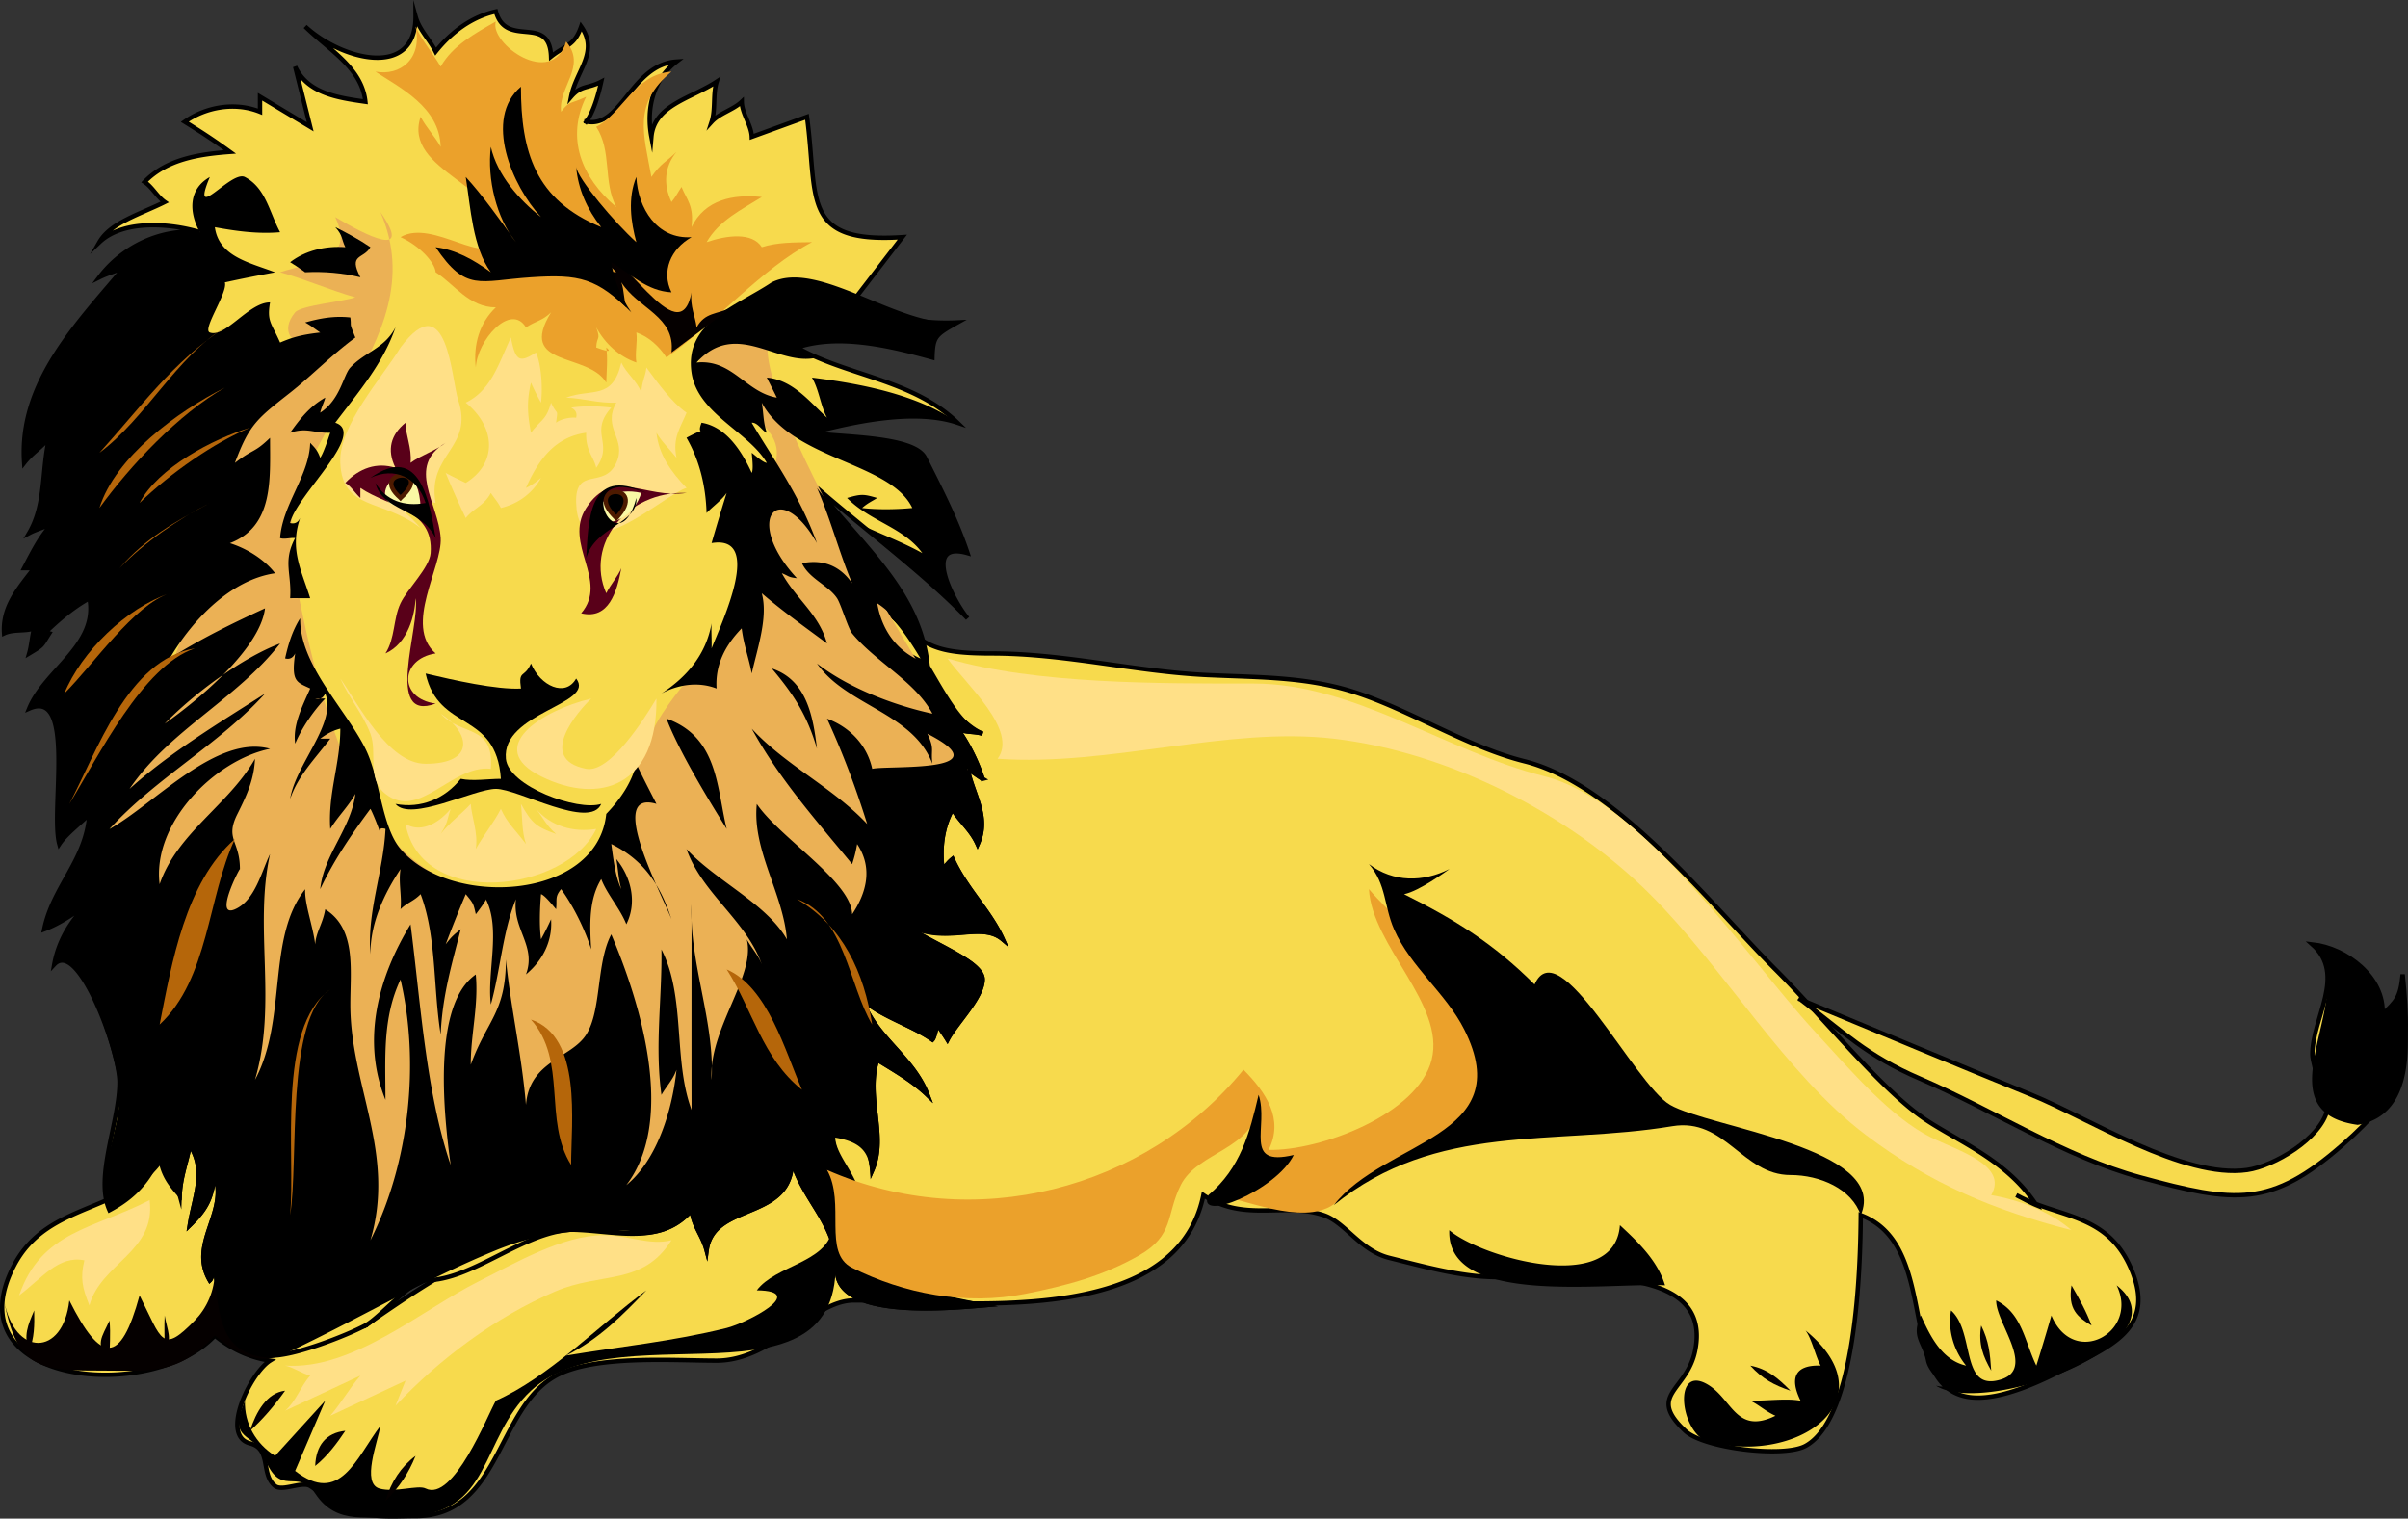
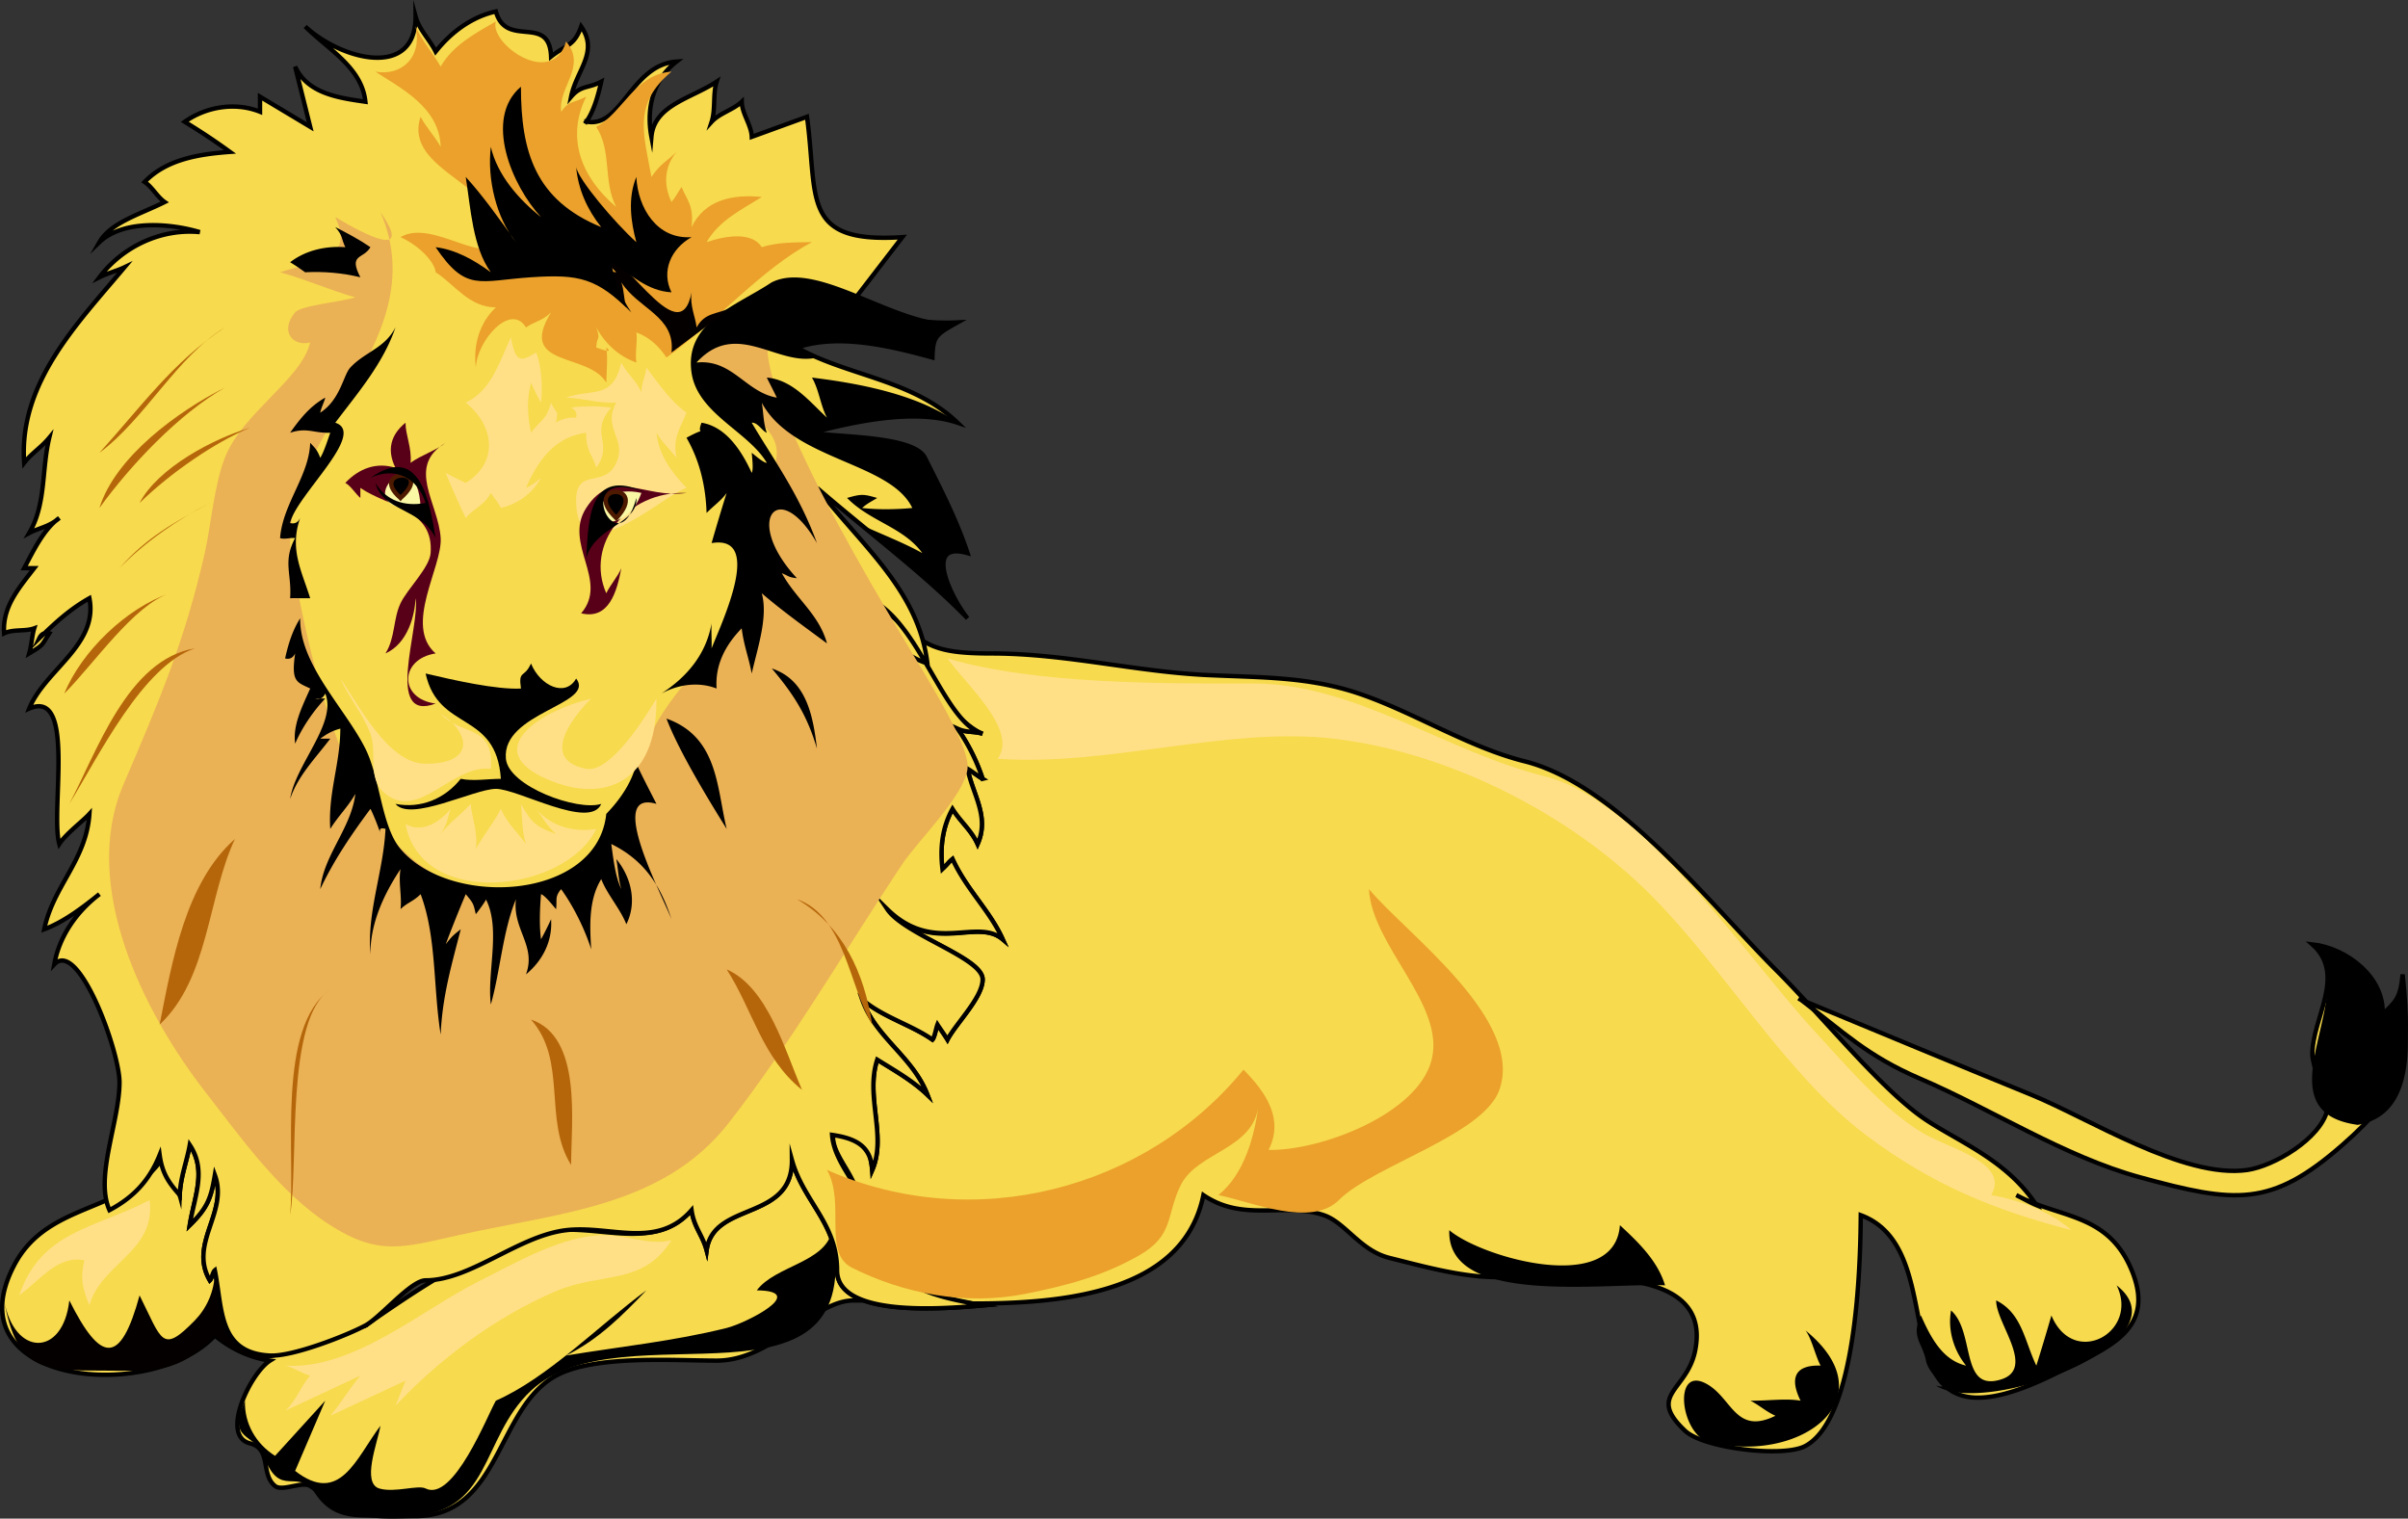
<svg xmlns="http://www.w3.org/2000/svg" viewBox="0 0 412.643 260.227">
  <rect x="0" y="0" width="412.643" height="260.227" fill="#333333" stroke="none" />
  <path d="M62.613 227.14c9.271-6.415 18.985-13.12 30.097-15.9 8.765-2.192 19.129 3.78 25.797-3.866.4 2.912 1.885 4.248 2.58 6.875 1.137-8.447 14.701-4.896 14.618-15.47 1.979 7.136 7.74 10.848 7.74 18.906 0 8.04 17.764 6.641 24.937 6.018-5.196-1.048-13.002-1.444-16.338-6.446-1.417-2.126-2.407-12.155-5.159-2.148.327.354 2.109-.185 2.581 0-7.373 2.106-2.266-7.036-2.581-10.313-.484-5.04-9.05-10.398 0-14.61.993 3.245 2.182 6.764 2.581 10.313 2.528-5.778-1.217-12.611.859-18.907 2.95 1.837 6.067 3.586 8.599 6.016-2.523-6.562-8.897-9.771-11.179-16.329 3.54 3.023 8.418 4.333 12.039 6.875.37-.388.631-2.001.86-2.578.279.44 1.256 1.81 1.719 2.578 1.406-2.732 6.02-7.195 6.02-10.313 0-3.869-13.436-7.414-16.337-12.032 7.935 7.963 15.299 1.37 19.777 5.157-2.223-4.937-6.195-8.508-8.599-13.751-.78.648-.634.694-1.719 1.719-.456-3.729-.002-7.204 1.719-10.313 1.436 2.287 3.214 3.603 4.3 6.016 2.081-4.707-.809-8.372-1.72-12.892.775.447 1.688 1.19 2.58 1.719a33.057 33.057 0 00-4.299-8.594c1.599.73 2.568.381 4.299.859-4.791-1.737-15.913-15.94-18.058-22.345 7.961 6.727 8.146 8.594 19.619 8.594 12.699 0 24.64 3.143 37.101 3.709 9.245.42 17.294.274 25.831 3.166 9.331 3.161 18.742 9.194 28.377 11.602 15.804 3.951 31.751 24.432 43.028 35.701 8.154 8.149 18.249 20.767 25.763 25.748 5.845 3.875 13.893 6.94 18.918 14.61-1.084-.445-2.416-1.208-3.439-1.719 7.418 4.043 15.692 2.969 19.778 12.892 4.304 10.451-4.379 13.36-12.898 17.618-33.08 16.53-16.146-20.644-33.537-27.071-.073 9.104-.752 34.761-9.459 39.533-3.754 2.058-17.451.42-20.637-2.578-6.644-6.252.327-6.787 1.72-13.751 3.354-16.771-25.623-11.584-37.352-12.757-5.062-.507-10.11-1.896-15.039-3.127-5.022-1.254-7.538-6.054-11.242-7.32-6.721-2.298-13.691 1.29-20.637-3.438-4.804 23.411-42.644 18.048-59.906 18.048-6.977 0-13.859 10.313-23.504 10.313-7.449 0-20.911-1.011-27.517 2.578-10.283 5.586-9.497 24.065-24.077 24.065-1.992 0-4.032.129-6.02 0-8.972-.581-5.744-1.189-12.039-5.157-1.383-.872-4.759.996-6.019 0-2.53-2-.551-6.369-4.3-7.306-5.143-1.285.068-12.064 3.44-14.181-3.477-.501-6.713-2.026-9.459-4.298-10.942 11.71-45.087 8.4-34.399-12.03 5.895-11.267 19.467-8.707 25.797-18.906.39 2.478 1.979 4.665 2.58 6.875.122-3.113 1.237-5.838 1.72-8.594 2.952 4.434.785 8.781 0 13.75 3.087-3.031 3.643-4.664 4.299-8.594 2.38 6.405-4.523 11.723-.859 18.049.346-.333.501-1.432.859-1.72 3.397 17.04 8.135 15.34 25.797 9.46" fill-rule="evenodd" stroke="#000" stroke-linecap="square" clip-rule="evenodd" stroke-miterlimit="10" stroke-width=".75" fill="#f7da4d" />
  <path d="M308.54 171.27c13.182 5.453 26.326 10.937 39.554 16.329 9.871 4.024 26.085 14.427 36.977 12.892 4.589-.646 12.591-5.366 13.759-10.313.019-.078-2.574-7.76-2.581-9.454-.023-6.314 5.9-13.673 0-18.907 5.875.658 12.42 5.662 12.039 12.032 2.252-2.255 3.059-2.724 3.439-6.875 1.562 14.775.16 20.046-10.318 29.221-12.263 10.737-18.337 10.002-34.638 5.559-12.951-3.529-25.438-11.647-37.753-16.923-9.12-3.92-13.06-7.95-20.48-13.57" fill-rule="evenodd" stroke="#000" stroke-linecap="square" clip-rule="evenodd" stroke-miterlimit="10" stroke-width=".75" fill="#f7da4d" />
  <path d="M84.971 240.02c9-3.98 17.499-12.802 25.797-18.907-4.056 4.207-8.071 8.345-13.759 11.173 9.239-1.54 18.312-2.43 27.517-4.727 3.417-.854 14.122-6.34 5.16-6.446 3.195-4.273 11.892-4.749 12.899-10.313 6.161 33.862-35.863 12.835-51.594 27.502-8.797 8.202-6.601 21.487-21.498 21.487-6.26 0-11.734 1.745-15.447-3.82-3.121-4.68-6.006 1.074-8.821-6.431-1.539-4.101-6.41-2.431-3.249-9.518-.126 3.909 1.854 7.356 5.159 9.454l8.599-9.454-5.16 12.032c7.692 5.973 10.418-2.138 14.618-7.734-.477 2.859-3.285 9.867-.159 10.759 2.643.754 6.586-.672 7.898-.016 4.755 2.39 10.572-12.47 12.035-15.03" clip-rule="evenodd" fill-rule="evenodd" />
  <path d="M36.816 217.68c1.525 7.652 1.01 14.781 11.179 14.61-4.061 1.71-8.025-.829-11.179-3.438-6.369 6.813-10.948 6.017-18.758 6.017-10.848 0-15.166.014-17.357-12.032 1.715 9.652 10.11 9.753 11.179 0 5.43 10.854 8.779 11.086 12.039-.859 3.869 7.733 3.79 10.097 9.458 4.298 1.95-2 3.471-4.98 3.439-8.6" fill="#050000" clip-rule="evenodd" fill-rule="evenodd" />
  <path d="M292.21 246.9c15.621 4.469 31.822-6.955 17.197-18.908 1.037 1.332 1.728 4.492 2.58 6.017-4.503-.141-5.306 2.212-3.438 6.016-2.444-.433-5.468.017-8.6 0 1.475.717 2.639 1.84 4.299 2.579-6.988 3.427-7.442-3.291-12.038-5.586-5.3-2.65-4.35 7.64 0 9.88M331.76 237.45c8.567 5.435 43.252-7.57 30.956-17.188 3.93 8.004-7.365 14.276-11.179 5.156a379.78 379.78 0 01-2.58 8.594c-2.024-4.162-2.425-8.949-6.88-11.173-.111 3.969 7.453 12.307 0 13.752-6.032 1.169-3.71-8.47-7.738-12.033-.628 3.531.589 7.029 2.58 9.454-4.079-.928-6.109-4.925-7.739-8.594-1.808 3.607.267 4.696.859 7.734.58 2.95 5.07 5.01 1.72 4.3M403.99 192.76c11.957-1.939 8.139-19.834 7.738-24.924-.624 3.628-1.416 3.99-3.439 6.016.381-6.371-6.164-11.375-12.039-12.032 9.03 8-9.75 28.51 7.74 30.93M285.33 220.26c-1.26-4.176-4.525-7.344-7.738-10.314-.854 12.126-23.774 5.536-29.236.859-.47 13.04 26.37 9 36.98 9.45" clip-rule="evenodd" fill-rule="evenodd" />
-   <path d="M5.86 224.56c-1.095 2.537-1.876 4.385-.86 6.876.895-2.17.914-4.3.86-6.88M18.759 226.28c-1.238 2.833-2.626 4.067 0 6.875 0-2.26.241-4.65 0-6.88M341.22 234.87c-1.382-2.423-2.238-4.548-1.721-7.734 1.31 2.64 1.53 4.81 1.72 7.73M358.42 227.14c-2.444-1.483-4.087-2.805-3.439-6.875 1.39 2.4 2.56 4.5 3.44 6.88M28.218 225.42c-.094 1.995 0 4.019 0 6.016 1.392-1.94.446-3.42 0-6.02M306.82 238.31c-2.807-.951-4.821-2.026-6.879-4.297 2.86.55 4.72 2.1 6.88 4.3M42.836 245.18c1.056-3.241 2.863-6.493 6.019-6.876-1.883 2.66-3.991 5.08-6.019 6.88M54.015 251.2c.119-3.489 1.842-5.663 5.159-6.016-1.421 2.14-3.098 4.37-5.159 6.02M66.053 257.21c.933-3.241 2.667-5.874 5.159-7.734-1.186 2.97-2.819 5.43-5.159 7.73" fill="#050000" clip-rule="evenodd" fill-rule="evenodd" />
  <path d="M100.45 20.871c1.305-1.743 2.105-4.729 2.58-6.876-2.31 1.218-3.417.559-5.16 2.579.897-4.529 4.785-7.627 1.72-12.032-1.171 3.375-2.573 3.096-5.159 5.156-.273-7.406-7.679-1.292-9.459-7.735-4.075.909-7.591 3.461-10.319 6.875-1.039-2.087-2.815-3.733-3.439-6.016.03 10.835-12.805 7.396-18.917 1.719 4.086 4.026 9.707 7.049 10.318 12.892-4.716-.672-9.931-1.435-12.039-6.017l2.58 10.313-8.599-5.157v2.579c-4.268-1.712-9.257-.853-12.898 1.719 3.215 1.992 5.06 3.218 7.739 5.157-5.122.386-10.805 1.188-14.618 5.156 1.325.882 2.135 2.525 3.44 3.438-4.199 2.098-9.247 3.507-11.179 6.875 4.084-3.882 12.113-3.243 17.198-1.719-6.592-.644-13.209 2.448-17.198 7.735 1.5-.74 2.968-1.083 4.299-1.719-8.164 9.731-18.159 19.852-17.199 33.519 1.325-1.703 2.871-2.574 4.299-4.297-1.331 5.536-.514 11.359-3.44 16.33 1.704-.904 3.415-1.052 5.16-2.579-2.662 1.894-4.368 5.488-6.019 8.594h1.72c-2.627 3.418-5.485 6.632-5.16 11.173 1.589-.758 3.597-.294 5.16-.86-.392 1.286-.446 2.866-.86 4.297 2.455-1.479 2.036-1.239 3.44-3.438-.775-.203-1.349.084-1.72.859 2.845-2.791 5.39-5.083 8.599-6.875 1.56 8.013-7.601 12.244-10.319 18.908 8.074-3.539 3.583 17.472 5.16 23.205 1.206-1.828 3.964-3.843 5.159-5.156-.537 7.949-6.204 12.343-7.739 19.767 3.491-1.299 6.847-3.93 9.458-6.016-3.895 2.971-6.867 7.16-7.739 12.033 4.141-4.432 11.179 14.892 11.179 20.196 0 6.733-4.275 16.219-1.72 21.916 4.257-2.263 6.886-5.199 8.599-9.454.439 3.224 1.628 4.82 3.44 6.875.122-3.113 1.237-5.838 1.72-8.594 2.952 4.434.785 8.781 0 13.75 3.087-3.031 3.643-4.664 4.299-8.594 2.38 6.405-4.523 11.723-.859 18.049.346-.333.501-1.432.859-1.72 1.326 6.651.567 14.172 9.459 14.61 3.912.193 13.259-3.489 16.338-5.156 2.619-1.418 7.805-7.734 10.319-7.734 7.711 0 15.902-7.639 24.077-8.596 7.596-.89 15.567 3.363 21.498-3.437.4 2.912 1.885 4.248 2.58 6.875 1.137-8.447 14.701-4.896 14.618-15.47 1.979 7.136 7.74 10.848 7.74 18.906 0 8.04 17.764 6.641 24.937 6.018-6.327-1.275-11.427-1.966-16.338-6.876-1.276-1.276-2.357-11.906-5.159-1.719.327.354 2.109-.185 2.581 0-8.525 2.436-1.39-5.061-1.721-8.595-.311-3.324-4.814-7.193-5.159-12.031 3.983.586 6.667 1.877 6.879 6.016 2.528-5.778-1.217-12.611.859-18.907 2.95 1.837 6.067 3.586 8.599 6.016-2.523-6.562-8.897-9.771-11.179-16.329 3.54 3.023 8.418 4.333 12.039 6.875.37-.388.631-2.001.86-2.578.279.44 1.256 1.81 1.719 2.578 1.406-2.732 6.02-7.195 6.02-10.313 0-3.71-13.428-7.669-16.337-12.032 7.918 7.779 15.34 1.404 19.777 5.157-2.223-4.937-6.195-8.508-8.599-13.751-.78.648-.634.694-1.719 1.719-.456-3.729-.002-7.204 1.719-10.313 1.436 2.287 3.214 3.603 4.3 6.016 2.081-4.707-.809-8.372-1.72-12.892.775.447 1.688 1.19 2.58 1.719a33.057 33.057 0 00-4.299-8.594c1.599.73 2.568.381 4.299.859-6.319-1.77-10.393-17.502-18.058-22.345.878 5.114 3.935 8.815 8.599 10.313-1.509-12.458-11.145-20.091-18.917-30.08 8.47 7.323 18.252 14.592 25.796 22.345-2.625-3.162-7.809-13.4 0-11.172-1.986-5.929-4.628-10.967-7.309-16.33-1.925-3.85-15.246-3.483-19.348-4.297 7.214-1.923 17.67-4.179 24.938-1.719-7.681-7.428-19.095-8.053-27.517-12.892 7.192-2.437 16.167-.22 23.217 1.719.106-3.608.496-3.889 4.3-6.016a39.127 39.127 0 01-18.058-3.438l8.599-11.172c-17.473 1.135-14.44-6.683-16.339-20.627l-9.459 3.438c-.071-2.018-1.692-4-1.719-6.016-1.46 1.391-3.803 1.955-5.159 3.438.697-2.16.173-4.711.859-6.876-4.338 2.88-10.704 3.998-11.179 9.454-.95-4.991.373-9.868 4.3-12.892-7.8.517-9.42 11.557-15.48 10.269" fill-rule="evenodd" stroke="#000" stroke-linecap="square" clip-rule="evenodd" stroke-miterlimit="10" stroke-width=".75" fill="#f7da4d" />
  <path d="M133.98 55.248c-11.699 2.542 21.453 54.917 24.937 61.02 1.641 2.875 7.272 11.991 6.879 15.469-.514 4.554-8.617 12.485-11.178 16.33-9.837 14.767-18.75 30.231-29.667 44.261-11.263 14.474-28.879 15.436-46.435 19.336-9.407 2.091-13.546 3.609-21.927-1.719-8.58-5.454-15.274-14.963-21.417-22.855-10.468-13.45-21.488-35.221-14.03-52.615 6.101-14.229 10.52-24.633 13.949-39.693 1.007-4.421 1.593-11.624 3.439-16.329 3.036-7.737 13.14-13.437 14.618-19.767-2.955.746-5.267-1.921-2.58-5.157 1.003-1.208 8.381-1.872 10.319-2.578-4.285-1.206-8.833-3.207-12.898-4.297 5.515-1.837 13.038-1.857 9.458-9.454 5.387 3.231 13.435 7.277 7.739-.859 9.992 22.869-19.316 39.248-15.048 60.59 4.136 20.681 11.577 60.771 40.415 55.004 14.883-2.977 15.082-12.446 20.208-24.495 4.351-10.228 12.228-14.322 15.908-25.353 1.231-3.69.045-9.11 1.72-12.461 1.649-3.302 4.729-8.368 4.729-12.032 0-8.909-22.125-10.87-9.459-20.627 2.87-2.208 7.08-2.71 10.32-1.722" fill="#ebb155" clip-rule="evenodd" fill-rule="evenodd" />
  <path d="M63.473 42.357c-1.895-1.3-3.994-2.424-6.019-3.438 1.347 1.505 1.005 1.96 1.72 3.438-3.487-.259-6.904.603-9.458 2.578 1.152.648 3.624 2.5 2.58 1.719 3.285-.16 6.392.123 9.459.859-2.121-4.058.547-3.068 1.718-5.156" clip-rule="evenodd" fill-rule="evenodd" />
-   <path d="M47.996 232.29c-10.169.171-9.654-6.958-11.179-14.61-.358.288-.514 1.387-.859 1.72-3.664-6.326 3.24-11.644.859-18.049-.656 3.93-1.212 5.563-4.299 8.594.785-4.969 2.952-9.316 0-13.75-.483 2.756-1.598 5.48-1.72 8.594-1.812-2.055-3.001-3.651-3.44-6.875-1.712 4.255-4.342 7.191-8.599 9.454-2.651-5.91 2.123-13.856 1.72-20.627-.316-5.314-6.644-26.34-11.179-21.485.872-4.873 3.845-9.062 7.739-12.033-2.612 2.086-5.968 4.717-9.458 6.016 1.535-7.423 7.202-11.818 7.739-19.767-1.195 1.313-3.953 3.329-5.159 5.156-1.577-5.732 2.915-26.744-5.16-23.205 2.718-6.664 11.879-10.895 10.319-18.908-3.209 1.792-5.754 4.085-8.599 6.875.371-.775.944-1.062 1.72-.859-1.404 2.198-.985 1.958-3.44 3.438.414-1.431.469-3.012.86-4.297-1.563.566-3.57.102-5.16.86-.326-4.541 2.533-7.754 5.16-11.173h-1.72c1.651-3.106 3.357-6.701 6.019-8.594-1.745 1.54-3.456 1.687-5.16 2.592 2.926-4.971 2.109-10.793 3.44-16.33-1.429 1.724-2.975 2.594-4.299 4.297-.959-13.667 9.036-23.788 17.197-33.518-1.331.635-2.799.979-4.299 1.719 3.989-5.287 10.606-8.378 17.198-7.735-1.935-3.573-1.887-7.423 1.72-9.454-3.447 8.287 3.626-1.256 6.019 0 3.573 1.876 4.19 6.04 6.02 9.454-3.795.335-7.586-.198-11.179-.859.701 5.092 6.028 6.068 10.319 7.734-3.71.692-5.17.984-8.599 1.719.54 1.749-3.949 8.108-2.579 8.594 2.677.95 6.662-5.169 10.318-5.157-.562 3.273.222 3.472 1.72 6.876 2.107-.888 3.529-1.331 6.879-1.719-1.372-.936-1.533-1.135-2.58-1.719 2.382-.676 4.909-1.178 7.739-.859.23 1.817-.268.618.859 3.438-4.01 2.933-7.548 6.597-11.178 9.454-5.672 4.464-7.008 5.446-9.459 12.032 3.203-2.499 3.201-1.581 6.019-4.297 0 6.992.678 15.168-6.879 18.049 3.058.963 6.006 2.892 7.739 5.156-7.477 1.096-14.061 7.801-18.058 14.61 5.103-3.261 10.766-6.049 16.338-8.595-.858 6.95-11.521 15.785-17.198 19.767 5.134-5.269 13.272-11.294 19.778-13.75-7.359 9.51-19.022 14.911-25.797 24.923 6.833-6.191 15.407-11.341 23.217-16.329-8 8.805-18.639 14.402-26.657 23.205 7.695-4.262 18.322-16.295 27.517-13.751-9.541 1.943-20.232 12.813-18.918 23.205 3.028-8.819 11.812-13.549 16.338-21.486-.151 3.56-1.432 6.298-3.01 9.454-2.171 4.342.429 4.527.43 9.454 0-.307-4.518 8.462-.859 6.876 3.481-1.509 4.583-6.573 6.019-9.454-2.81 12.615 1.297 25.566-2.58 38.674 5.571-10.328 1.979-24.33 8.599-32.658-.101 2.616 1.294 6.092 1.72 9.453.119-2.099 1.312-3.537 1.72-6.016 5.339 3.353 4.3 10.232 4.3 16.329 0 13.929 7.856 25.478 3.439 40.394 6.713-13.322 8.484-30.446 5.16-44.691-3.126 6.607-2.58 13.489-2.58 20.626-4.164-10.28-1.197-21.088 4.299-30.08 1.702 13.101 2.611 28.677 6.879 41.253-1.189-8.605-3.208-27.464 4.3-32.658.505 5.283-.873 10.229-.86 15.469 2.741-7.605 6.02-8.902 6.02-18.047.814 8.153 2.727 16.387 3.439 24.923.6-7.6 7.7-7.941 10.319-12.032 2.662-4.157 1.695-12.233 4.299-17.189 4.912 11.5 11.196 31.723 2.58 42.972 5.382-4.39 7.928-13.155 8.6-19.767-.607 1.706-1.629 2.673-2.58 4.297-1.173-8.478.12-16.44 0-24.923 4.195 8.145 1.962 18.852 5.159 27.501-.019-11.54 0-23.077 0-35.237-.402 10.171 3.977 19.964 3.44 30.081-.593-8.654 7.634-17.799 6.02-24.064.928 1.636 1.928 2.606 2.579 4.297-2.681-7.591-10.252-12.164-12.898-19.768 5.062 5.468 13.719 9.35 17.198 15.47-.626-7.88-5.973-15.297-5.159-23.205 3.92 5.783 16.268 13.361 16.338 18.907 2.566-3.843 3.519-8.038.859-12.032-.272 1.476-.453 2.17-.859 3.438-6.224-7.595-12.438-14.516-17.199-23.205 5.833 6.3 13.872 10.046 19.778 16.329-1.891-6.077-4.185-12.187-6.879-18.048 3.72 1.341 6.848 4.415 7.74 8.594 2.481-.637 22.756.79 9.458-6.016 1.283 2.736.546 2.655.86 5.157-3.305-8.75-14.757-9.957-19.777-17.189 5.459 4.224 13.189 7.164 19.777 8.594-2.925-5.511-9.683-8.813-13.758-13.75-.68-.824-1.931-5.031-2.58-6.017-1.47-2.233-4.777-3.335-6.019-6.016 3.616-.705 6.487.419 8.599 3.438-2.136-4.973-3.699-11.054-6.019-16.33 7.772 9.989 17.408 17.623 18.917 30.08-4.664-1.498-7.721-5.199-8.599-10.313 7.666 4.842 11.739 20.575 18.058 22.345-1.73-.478-2.7-.128-4.299-.859a33.057 33.057 0 014.299 8.594c-.892-.529-1.805-1.272-2.58-1.719.911 4.52 3.801 8.185 1.72 12.892-1.085-2.414-2.864-3.729-4.3-6.016-1.721 3.109-2.175 6.583-1.719 10.313 1.085-1.025.939-1.071 1.719-1.719 2.404 5.243 6.375 8.815 8.599 13.751-4.437-3.753-11.859 2.623-19.777-5.157 3.488 5.23 14.725 6.935 16.337 11.173 1.101 2.894-4.85 8.9-6.02 11.172-.463-.768-1.44-2.137-1.719-2.578-.229.577-.491 2.19-.86 2.578-3.62-2.542-8.499-3.852-12.039-6.875 2.281 6.558 8.656 9.768 11.179 16.329-2.532-2.43-5.649-4.179-8.599-6.016-2.076 6.296 1.669 13.129-.859 18.907-.213-4.139-2.896-5.43-6.879-6.016.345 4.838 4.848 8.707 5.159 12.031.331 3.534-6.804 11.03 1.721 8.595-.472-.185-2.254.354-2.581 0 2.802-10.188 3.883.442 5.159 1.719 4.912 4.91 10.012 5.601 16.338 6.876-7.173.623-24.937 2.022-24.937-6.018 0-8.059-5.761-11.771-7.74-18.906.083 10.573-13.481 7.022-14.618 15.47-.695-2.627-2.18-3.963-2.58-6.875-4.403 5.05-8.178 3.431-13.758 3.437-7.096.008-12.774.586-19.778 3.438-13.201 5.44-24.229 12.23-36.976 18.11" clip-rule="evenodd" fill-rule="evenodd" />
  <path d="M103.89 139.47c2.445-2.53 4.366-5.401 5.16-8.594 1.062 2.271 2.281 4.604 3.44 6.875-8.746-2.571.909 15.455 2.58 19.767-1.965-6.021-4.825-10.185-10.319-12.892.403 2.936.728 5.663 1.72 7.735-.523-1.801-.506-3.245-.86-5.157 2.648 3.228 3.549 7.564 1.72 11.173-1.068-2.703-3.302-5.13-4.299-7.735-2.129 3.453-1.995 7.82-1.72 12.033-1.044-3.297-2.958-7.285-5.159-10.313-1.127 1.375-.659 1.752-.86 3.438-.491-.553-1.89-2.361-2.58-2.579-.198 2.381-.326 5.371 0 7.735a49.858 49.858 0 001.72-3.438c.267 3.718-1.407 7.058-4.299 9.454 1.821-4.94-2.346-7.693-1.72-12.892-2.265 5.521-2.676 12.257-4.299 18.048-.688-5.513 1.755-12.979-.86-18.048.349-.148-1.578 2.434-1.72 2.578-.417-1.861-.406-1.841-1.72-3.438a224.883 224.883 0 00-3.439 8.594c1.046-1.369 1.418-1.656 2.58-2.578-1.554 6.076-3.163 11.47-3.44 18.048-1.303-8.071-.684-16.783-3.439-24.064-1.209 1.243-2.351 1.472-3.44 2.579.253-2.242-.391-4.657 0-6.876-2.911 4.374-5.197 9.382-5.16 14.61-.618-7.293 2.251-14.234 2.58-21.485-.86-.287-1.147 0-.86.859-.161-.699-1.298-3.584-1.72-4.297-3.242 4.363-6.225 8.725-8.599 13.751.579-5.866 5.312-10.429 6.019-16.33-1.241 2.208-2.98 3.857-4.299 6.016-.417-6.095 1.725-11.238 1.72-17.188-1.383.364-2.258.866-3.439 1.719h1.72c-2.708 3.539-5.542 6.383-6.879 10.313.908-5.896 8.073-12.992 6.019-18.048-.371.775-.944 1.062-1.72.859h1.72c-2.066 2.146-4.061 5.113-5.16 7.734-.424-3.109 1.103-6.148 2.58-9.453-2.325-1.113-3.292-1.115-2.58-6.016-.371.776-.944 1.062-1.72.859.53-2.436 1.262-4.788 2.58-6.875-.103 7.973 7.715 15.42 11.179 22.345 2.541 5.08 2.739 13.31 6.019 17.188 8.61 10.18 33.735 8.77 35.255-6.02M67.772 56.107c-2.144 6.241-6.438 11.186-10.318 16.33 5.524 1.79-6.769 12.525-7.739 17.188.775.203 1.349-.084 1.719-.859-1.851 5.356.231 8.972 1.72 13.75.084-.001-3.641-.021-3.439 0 .31-4.187-1.3-6.262.859-10.313-.729-.103-1.903.276-2.579 0 .449-5.878 5-10.687 5.159-16.329.646.729 1.19 1.109 1.72 2.579.609-.903 1.372-3.306 1.72-4.297-2.845.11-3.917-.965-6.879 0 1.701-2.392 3.388-4.542 6.019-6.016-.097.563-.697 1.734-.86 2.578 3.474-2.25 3.948-6.432 5.16-7.735 2.523-2.718 5.855-3.247 7.738-6.88M114.21 123.14c8.877 3.146 8.605 11.896 10.319 18.907-3.41-5.46-8.25-13.48-10.32-18.91M132.26 114.55c6.005 1.968 7.09 8.276 7.74 13.75-1.66-5.69-3.97-9.29-7.74-13.75" clip-rule="evenodd" fill-rule="evenodd" />
  <path d="M38.536 56.107c-8.985 5.965-14.405 13.667-21.498 21.486 7.967-5.957 13.176-16.408 21.498-21.486M38.536 66.42c-8.097 4.078-18.773 11.874-21.498 20.627 5.317-7.339 13.642-16.152 21.498-20.627M42.836 73.296c-6.34 1.9-15.769 6.873-18.918 12.892 5.29-5.15 12.905-10.404 18.918-12.892M29.077 101.66c-7.453 2.554-15.12 9.985-18.058 17.188 5.087-5.09 11.899-15.15 18.058-17.19M33.376 111.11c-11.517 1.895-16.81 17.815-21.497 26.643 5.026-8.19 12.58-23.67 21.497-26.64M40.256 143.77c-8.5 7.486-10.808 21.198-12.899 31.799 8.429-7.87 8.217-21.81 12.899-31.8M56.594 169.55c-9.265 6.546-5.925 28.391-6.879 38.675 1.516-9.09-.867-33.69 6.879-38.67M35.957 86.188c-6.119 3.321-10.942 5.985-15.479 11.173 4.245-4.413 10.057-8.414 15.479-11.173M136.56 154.08c8.22 2.902 8.901 14.853 12.899 21.486-1.37-8.9-5.02-16.89-12.9-21.49M124.53 166.12c7.027 3.037 10.015 13.979 12.899 20.626-6.81-5.43-8.46-13.73-12.9-20.63M90.99 174.71c8.808 2.959 6.879 17.558 6.879 24.924-4.827-7.71-.576-17.84-6.879-24.92" fill="#b5660a" clip-rule="evenodd" fill-rule="evenodd" />
  <path d="M114.21 61.264c-1.272-1.931-3.013-3.547-5.159-4.297.225 1.683-.277 3.483 0 5.157-2.926-1.029-5.29-3.14-6.879-6.017.82 2.299.078 1.39 0 3.438-.046-.03 3.318 1.312 1.719 0 .288 1.88.047 4.111 0 6.016-3.126-5.256-15.324-2.513-9.458-12.032-1.528 1.479-2.631 1.458-4.299 2.578-2.619-4.329-8.398 2.254-8.599 6.875-.451-3.875.617-7.64 3.439-10.313-4.599.016-7.191-4.044-10.319-6.016-.141-1.681-2.705-4.519-6.019-6.016 5.54-3.309 15.3 5.742 16.338 0 1.6-8.853-16.035-11.196-12.898-20.627.968 1.864 2.459 3.365 3.439 5.157-.187-6.858-7.014-10.127-11.181-12.891 4.216.781 8.093-2.163 6.879-7.734 1.095 2.455 2.946 4.524 4.299 6.875 2.091-3.657 5.878-5.678 9.459-7.735-1.205 3.746 9.625 11.549 12.039 3.438 3.614 4.259-1.385 7.797-.859 12.032 1.522-1.981 1.53-1.248 4.299-2.579-3.49 7.023-.87 13.826 5.159 18.907-2.308-4.299-.699-9.581-3.439-13.75 4.474-2.279 6.547-8.997 12.898-9.454-6.637 5.567-4.807 10.525-3.44 18.048 1.633-2.385 2.604-2.601 4.3-4.297-2.096 2.562-2.278 5.609-.86 8.594.83-1.023.991-1.49 1.719-2.578.942 2.281 2.132 3.167 1.72 6.876 2.285-4.706 7.087-5.667 12.039-5.157-3.525 2.195-7.34 4.029-9.459 7.735 3.495-1.197 7.814-1.733 9.459.86 2.711-.854 5.441-.809 8.599-.86-8.58 4.485-16.37 13.644-24.94 19.767" fill="#eba12b" clip-rule="evenodd" fill-rule="evenodd" />
  <path d="M132.26 48.373c8.021-3.98 21.804 7.731 31.817 6.875-4.012 2.243-3.764 2.538-4.3 6.016-7.049-1.938-16.024-4.155-23.217-1.719.931.582 2.44 1.218 3.44 1.719-6.735 1.65-13.763-6.681-20.638.86 6.134-.633 8.396 5.087 13.758 6.016-.552-1.143-1.132-2.262-1.719-3.438 4.433.388 7.281 4.082 10.318 6.875-1.099-2.028-1.371-4.83-2.58-6.875 8.283 1.016 18.227 2.924 24.938 7.735-7.267-2.46-17.723-.205-24.938 1.719 4.102.814 17.423.447 19.348 4.297 2.681 5.362 5.323 10.4 7.309 16.33-7.809-2.228-2.625 8.01 0 11.172-5.764-5.519-12.517-10.814-18.918-16.33 3.714 1.744 7.795 3.265 11.179 5.157-3.254-4.468-8.915-5.39-12.899-9.454 2.555-.743 2.897-.634 5.159 0-.827.538-1.643.876-2.58 1.719 2.648.314 5.944.255 8.599 0-3.752-7.881-20.498-8.16-25.797-18.048.345 1.945.221 3.254.86 5.157-.713-.235-1.584-1.83-2.581-1.719 3.802 6.425 8.133 12.257 11.18 20.626-6.505-11.378-12.781-4.04-3.44 6.016-1.535-.183-1.221-.297-2.58-.859 2.448 4.435 6.391 7.052 7.739 12.032-3.841-2.836-7.744-5.632-11.179-8.594 1.118 4.029-.706 9.318-1.72 13.75-.483-2.644-1.375-4.887-1.719-7.735-2.828 2.9-4.573 6.29-4.3 10.313-2.938-1.159-6.419-.794-9.458.859 4.462-2.896 7.681-6.789 8.599-12.032-.081 1.427.053 2.868 0 4.297 1.821-4.635 8.92-19.524 0-18.047a374.75 374.75 0 012.58-8.595c-.872 1.273-2.377 2.314-3.44 3.438-.144-4.618-1.185-8.986-3.439-12.892 3.976-2.148 1.551-.047 2.58-2.578 4.164.689 6.813 4.72 8.599 8.594.335-.618.048-2.716 0-3.438.286.185 1.945 1.718 2.581 1.719-3.183-5.408-11.88-8.423-12.899-15.469-1.25-8.696 7.82-11.489 13.76-15.479" clip-rule="evenodd" fill-rule="evenodd" />
  <path d="M125.39 52.67c-2.544 1.247-4.563.796-6.02 3.438-.178-1.763-1.19-3.715-.86-6.016-2.12 11.054-12.192-8.425-18.058-8.594 2.244 1.494 3.219 3.293 5.159 5.157-1.673-.263-3.494.306-5.159 0 2.134 1.727 4.662 3.856 6.879 6.016-.482-1.471-.345-2.888-.86-4.297 2.933 4.613 9.309 5.793 8.599 12.032l10.32-7.736" fill="#050000" clip-rule="evenodd" fill-rule="evenodd" />
  <path d="M78.952 133.46c-2.73 3.418-6.818 5.136-11.179 4.297 2.563 3.143 13.446-2.552 17.198-2.579 3.767-.027 16.139 7.096 18.058 2.579-4.036 1.292-15.883-3.001-16.338-7.735-.763-7.939 15.479-9.342 12.039-13.75-1.822 3.27-6.156 1.287-7.739-2.579-1.146 2.622-2.184.985-1.72 4.297-4.195.21-11.469-1.422-16.338-2.579 2.209 10.049 12.096 6.305 12.898 18.048-2.131 0-4.806.44-6.88 0" clip-rule="evenodd" fill-rule="evenodd" />
-   <path d="M68.633 59.545c-3.101 5.105-10.588 13.301-10.319 19.767.342 8.213 7.281 6.125 13.759 11.173-1.01-1.159-1.865-2.006-2.58-2.579 3.059-1.645.987-2.772 5.159-1.719-1.534-8.443 6.622-9.366 3.87-17.618-1.159-3.475-1.81-19.891-9.889-9.024" fill="#ffe087" clip-rule="evenodd" fill-rule="evenodd" />
  <path d="M74.652 111.97c-6.173.956-6.368 7.769 0 8.594-8.89 3.327-2.632-13.161-3.439-18.048-.119 2.742-1.24 7.712-5.159 9.454 1.69-2.675 1.298-5.868 2.58-8.594 1.134-2.413 4.975-6.103 5.159-8.594.562-7.598-7.24-7.884-12.038-11.173v1.719c-.831-.712-1.623-2.059-2.58-2.579 2.374-2.522 5.406-3.601 8.599-2.578-1.552-3.108-.78-5.713 1.72-7.735-.03 2.034 1.11 4.328.86 6.875 1.727-1.284 4.339-2.089 6.02-3.438-6.841 4.075-1.228 10.331-.86 16.329.301 4.962-6.377 14.984-.862 19.774" fill="#590019" clip-rule="evenodd" fill-rule="evenodd" />
  <path d="M91.85 60.405c.793 1.712 1.216 5.593.86 8.594a38.538 38.538 0 01-1.72-3.438c-.718 3.059-.641 5.289 0 8.594 1.854-2.436 2.569-2.082 3.439-5.157 1.129 2.434 1.202.813.86 3.438.704-.588 2.334-.974 3.44-.86.203-.776-.084-1.349-.86-1.719 1.967-.328 4.902-.272 6.879 0-3.882 4.387.52 6.011-2.58 10.313-.364-1.81-1.827-2.889-1.72-6.016-5.36.738-8.19 4.628-10.319 9.454 1.224-.561 2.011-1.269 2.58-1.719-1.471 2.672-3.947 4.457-6.879 5.157-.486-1.002-1.027-1.536-1.719-2.579-1.123 2.158-2.913 2.604-4.3 4.297a146.595 146.595 0 01-3.439-7.735c.773.452 2.57 1.301 3.439 1.719 5.45-3.357 5.179-9.531 0-13.751 4.309-2.091 5.564-6.475 7.739-11.173.794 4.194 1.55 4.327 4.298 2.581" fill="#ffe087" clip-rule="evenodd" fill-rule="evenodd" />
  <path d="M117.65 70.718c-2.594-1.795-4.918-5.106-6.879-7.735-.162 1.558-.827 2.47-.86 4.297-.734-1.981-2.596-3.324-3.439-5.156-1.507 6.556-5.095 4.354-9.459 6.016 3.006.115 5.493.992 8.599.859-2.482 4.404 1.88 6.198 0 10.313-2.108 4.613-7.086.458-6.879 6.875.402 12.456 15.211-1.586 18.917-2.578-2.706-2.801-4.758-5.732-5.159-9.454.92 1.585 2.314 2.849 3.44 4.297-.72-3.439.65-5.106 1.72-7.734" fill="#ffe087" clip-rule="evenodd" fill-rule="evenodd" />
  <path d="M117.65 84.469c-7.188 1.058-12.62-4.497-17.198 2.579-3.986 6.161 3.964 12.421-.86 18.048 4.766 1.149 6.13-3.72 6.879-7.735-.556 1.378-1.847 2.8-2.58 4.297-3.64-8.263 3.39-17.548 13.76-17.191" fill="#590019" clip-rule="evenodd" fill-rule="evenodd" />
  <path d="M72.073 87.047c-.442-13.195-13.501 1.199 0 0M102.17 89.625c.085-4.4 3.429-6.121 7.739-5.156-1.25 3.597-3.83 5.385-7.74 5.156" fill="#faf8a5" clip-rule="evenodd" fill-rule="evenodd" />
  <path d="M68.633 85.329c6.099-5.383-5.653-4.893 0 0M105.61 88.766c5.74-6.108-6.151-5.835 0 0" fill-rule="evenodd" stroke="#4d1a00" stroke-linecap="square" stroke-miterlimit="10" clip-rule="evenodd" stroke-width=".75" />
  <path d="M110.77 84.469c-13.51-5.33-5.001 13.188-1.72.86.318 4.417-7.087 4.881-8.599 10.313.4-6.163.26-15.985 10.32-11.173M63.473 81.891c4.131-1.957 8.055-.14 9.459 4.297-3.703.68-6.769-.443-8.599-3.438 1.18 4.865 7.754 4.26 10.318 9.454-1.015-6.003-2.559-16.412-11.178-10.313" clip-rule="evenodd" fill-rule="evenodd" />
  <path d="M58.314 116.27c1.534 3.376 3.842 6.01 5.159 9.453 1.243 3.249-.708 7.696 2.58 10.313 5.806 4.622 11.377-5.029 18.058-4.297.606-7.688-5.121-5.564-8.6-9.454 5.245 3.417 5.839 8.595-2.58 8.595-6.406 0-11.424-10.09-14.617-14.61M101.31 119.71c-8.461 2.008-18.451 8.399-8.599 13.321 10.066 5.028 19.979 1.614 19.778-13.321-1.982 3.316-7.937 12.827-12.039 12.032-8.642-1.68-1.278-9.98.86-12.03M102.17 142.05c-3.869.631-7.732-.445-10.319-3.438 1.465 1.832 1.621 2.673 3.44 4.297-3.335-1.18-4.19-1.84-6.02-5.156.286 2.617.115 4.605.86 6.875-1.774-2.389-3.197-3.543-4.3-6.016-1.265 2.46-2.942 4.448-4.299 6.875.447-2.762-.731-5.545-.86-7.734-1.732 1.89-3.521 3.072-5.16 5.156 1.274-1.984 1.021-2.246 1.72-4.297-2.438 2.884-5.391 4.011-7.739 2.579 2.736 14.8 27.563 11.65 32.677.86" fill="#ffe087" clip-rule="evenodd" fill-rule="evenodd" />
  <path d="M103.03 38.919c-11.335-4.644-13.76-12.925-13.76-24.064-6.451 5.462-1.515 17.016 3.44 22.345-3.7-2.917-7.493-7.154-8.599-12.032-.663 5.544.958 12.2 4.299 16.329-2.638-3.729-5.872-8.224-8.6-11.172.84 5.284 1.184 12.056 4.3 16.329-3.007-2.191-6.025-3.862-9.459-4.297 5.22 7.738 7.417 5.752 16.338 5.156 8.343-.557 11.268.149 17.198 6.016-1.792-2.595-3.003-5.633-3.44-8.594 3.358 2.023 6.083 4.925 10.319 5.156-1.775-3.583-.135-7.439 3.439-9.453-5.883.419-9.202-4.956-9.459-10.313-1.508 3.617-.939 7.739 0 11.172-3.713-3.332-10.05-10.862-10.318-12.892.334 3.792 1.878 7.275 4.298 10.314" clip-rule="evenodd" fill-rule="evenodd" />
  <path d="M234.59 152.36c6.32 7.587 26.618 22.255 22.357 34.377-2.735 7.782-21.589 12.986-27.517 18.907-4.769 4.763-14.979.289-20.638-.859 4.465-3.563 6.231-10.237 6.88-15.47-.809 7.705-10.452 8.004-13.329 13.751-2.571 5.136-1.065 8.589-7.15 12.064-6.212 3.548-12.473 5.18-19.454 6.574-10.329 2.063-20.882-.037-29.72-4.459-5.104-2.553-1.079-11.064-4.299-16.758 25.173 11.076 54.526 3.392 71.371-17.188 3.902 3.946 6.951 8.479 4.3 13.75 8.79.192 25.604-6.084 27.946-15.469 2.37-9.45-10.21-19.44-10.75-29.21" fill="#eba12b" clip-rule="evenodd" fill-rule="evenodd" />
-   <path d="M248.35 148.93c-4.443 2.241-9.567 2.321-13.759-.859 3.004 3.485 2.565 7.211 4.3 11.172 2.827 6.457 8.914 10.987 12.038 17.188 9.353 18.565-13.697 18.915-22.357 30.08 17.693-14.333 37.587-10.133 57.996-13.527 9.085-1.512 11.997 8.371 20.255 8.371 5.052 0 10.513 2.353 12.038 6.876 5.012-11.51-25.988-14.996-32.676-18.908-6.141-3.593-19.053-30.08-23.217-20.626-7.063-7.06-13.627-11.107-22.358-15.47 2.63-.54 7.2-3.91 7.75-4.29M207.08 204.79c5.523-4.652 7.055-10.635 8.601-17.188 1.808 5.418-2.811 12.416 6.019 10.313-2.94 6.06-16.87 11.78-14.62 6.88" clip-rule="evenodd" fill-rule="evenodd" />
  <path d="M162.36 112.83c15.163 4.447 36.406 4.297 52.454 4.297 17.309 0 33.037 11.693 49.875 15.9 16.785 4.194 34.679 31.053 46.004 43.401 6.821 7.438 13.401 15.083 20.208 18.478 4.492 2.24 13.318 4.732 10.319 9.883 4.752.82 10.071 2.791 13.758 6.016-13.283-3.439-24.047-7.87-35.256-16.328-13.734-10.362-24.289-28.574-36.92-41.198-13.812-13.804-34.553-24.402-54.229-26.698-18.323-2.138-38.408 4.784-57.613 3.438 3.58-4.89-5.47-12.77-8.59-17.19M115.07 212.52c-3.739.953-7.378-.859-11.609-.859-7.074 0-15.268 4.836-21.45 7.926-9.789 4.894-21.556 15.216-33.154 14.419 1.321.261 2.911 1.365 4.299 1.719-1.606 1.765-2.477 4.5-4.299 6.017l12.899-6.017c-1.875 2.157-3.285 4.719-5.16 6.876l12.898-6.016-1.72 4.297c7.577-8.063 17.207-15.23 27.358-19.576 7.929-3.4 14.989-.92 19.939-8.79M25.638 205.65c-9.574 4.95-18.562 5.273-22.358 16.33 3.968-2.983 6.732-6.89 11.179-6.016-.726 3.063-.373 4.653.86 7.735 1.975-7.25 11.456-9.19 10.319-18.05" fill="#ffe087" clip-rule="evenodd" fill-rule="evenodd" />
</svg>